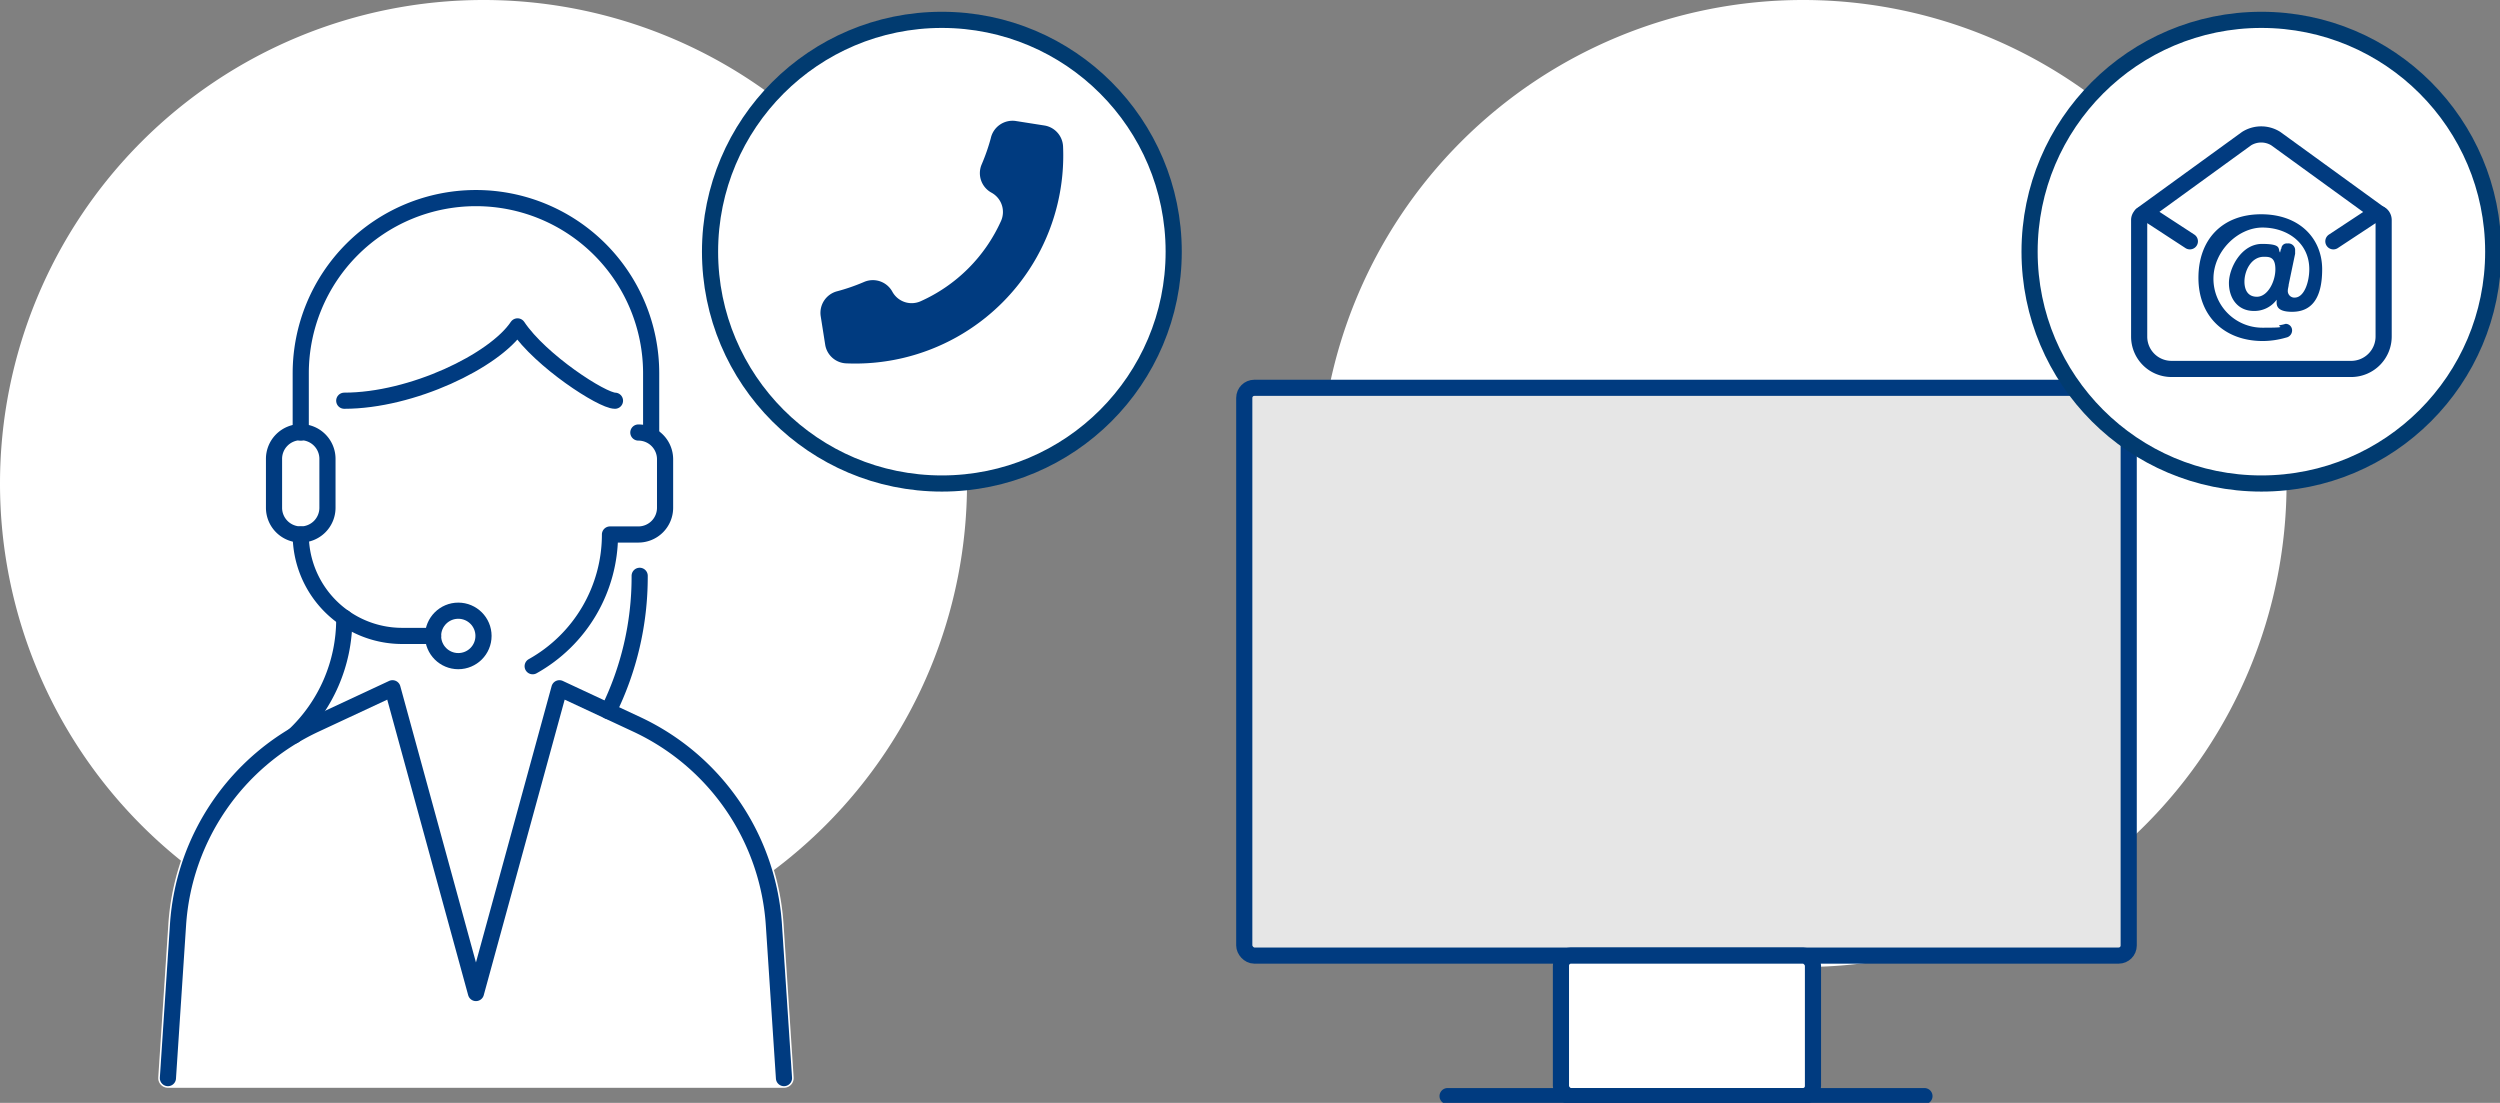
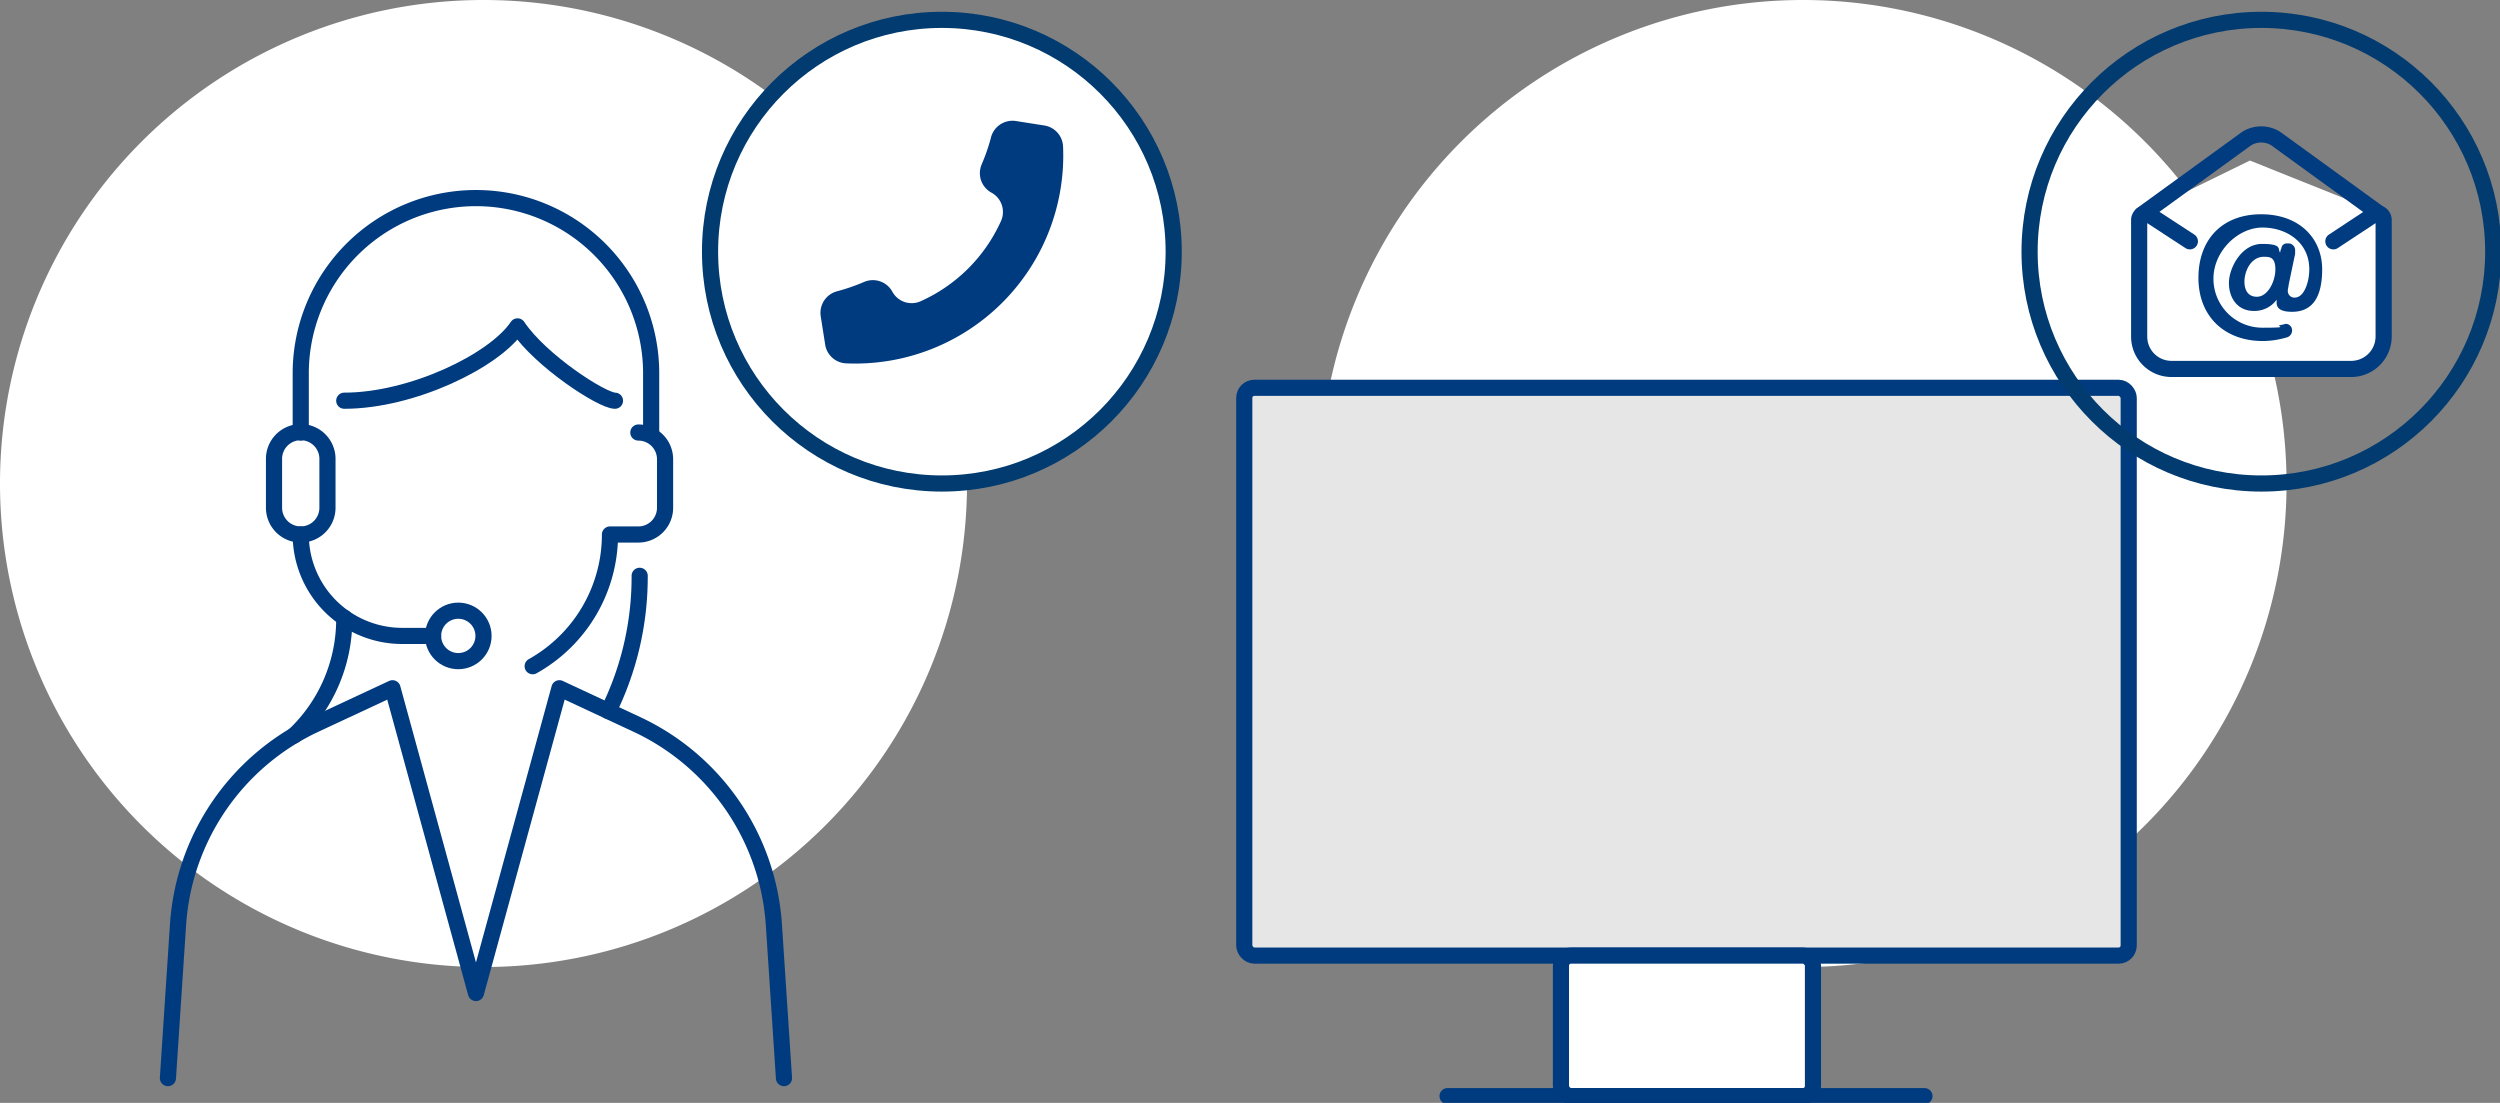
<svg xmlns="http://www.w3.org/2000/svg" id="グループ_956" data-name="グループ 956" width="464.316" height="204.833" viewBox="0 0 464.316 204.833">
  <rect x="0" y="0" width="464.316" height="204.833" fill="#808080" stroke="none" />
  <defs>
    <clipPath id="clip-path">
      <rect id="長方形_1173" data-name="長方形 1173" width="464.316" height="204.833" fill="none" />
    </clipPath>
  </defs>
  <g id="グループ_950" data-name="グループ 950" clip-path="url(#clip-path)">
    <path id="パス_1417" data-name="パス 1417" d="M179.6,89.8A89.8,89.8,0,1,1,89.8,0a89.8,89.8,0,0,1,89.8,89.8" fill="#fff" />
    <path id="パス_1418" data-name="パス 1418" d="M472.205,89.8A89.8,89.8,0,1,1,382.4,0a89.8,89.8,0,0,1,89.8,89.8" transform="translate(-47.531)" fill="#fff" />
-     <path id="パス_1419" data-name="パス 1419" d="M151.224,178.418a46.078,46.078,0,0,0-26.493-38.725l-3.71-1.73A58.63,58.63,0,0,0,126.3,113.73v-6.224a6.749,6.749,0,0,0,4.717-6.412V92.081a6.725,6.725,0,0,0-2.586-5.277V76.119a34.34,34.34,0,1,0-68.68,0v9.474a6.751,6.751,0,0,0-4.963,6.489v9.013a6.754,6.754,0,0,0,5.042,6.513,20.6,20.6,0,0,0,7.974,14.769,27.978,27.978,0,0,1-8.671,19.652,46.059,46.059,0,0,0-22.169,36.39L35.09,206.9a1.8,1.8,0,0,0,1.8,1.92H151.3a1.8,1.8,0,0,0,1.8-1.92Z" transform="translate(-5.699 -6.787)" fill="#fff" />
    <path id="パス_1420" data-name="パス 1420" d="M277.479,86H438.61a1.566,1.566,0,0,1,1.566,1.566V189.879a1.567,1.567,0,0,1-1.566,1.566H277.479a1.567,1.567,0,0,1-1.566-1.566V87.563A1.566,1.566,0,0,1,277.479,86" transform="translate(-44.82 -13.969)" fill="#e6e6e6" />
    <rect id="長方形_1171" data-name="長方形 1171" width="164.263" height="105.449" rx="1.87" transform="translate(231.093 72.028)" fill="none" stroke="#003b80" stroke-linecap="round" stroke-linejoin="round" stroke-width="3" />
    <path id="パス_1421" data-name="パス 1421" d="M347.7,211.9h43.675a1.566,1.566,0,0,1,1.566,1.566v22.968A1.566,1.566,0,0,1,391.376,238H347.7a1.566,1.566,0,0,1-1.566-1.566V213.463A1.566,1.566,0,0,1,347.7,211.9" transform="translate(-56.226 -34.421)" fill="#fff" />
    <rect id="長方形_1172" data-name="長方形 1172" width="46.808" height="26.101" rx="1.87" transform="translate(289.908 177.476)" fill="none" stroke="#003b80" stroke-linecap="round" stroke-linejoin="round" stroke-width="3" />
    <line id="線_112" data-name="線 112" x2="88.569" transform="translate(268.853 203.577)" fill="#fff" />
    <line id="線_113" data-name="線 113" x2="88.569" transform="translate(268.853 203.577)" fill="none" stroke="#003b80" stroke-linecap="round" stroke-linejoin="round" stroke-width="3" />
    <path id="パス_1422" data-name="パス 1422" d="M66.688,87.468v-11a32.541,32.541,0,0,1,65.082,0v11" transform="translate(-10.833 -7.136)" fill="none" stroke="#003b80" stroke-linecap="round" stroke-linejoin="round" stroke-width="3" />
    <path id="パス_1423" data-name="パス 1423" d="M126.619,86.179c-2.379,0-13.806-7.389-18.1-13.806-4.292,6.417-19.637,13.806-32.183,13.806" transform="translate(-12.401 -11.756)" fill="none" stroke="#003b80" stroke-linecap="round" stroke-linejoin="round" stroke-width="3" />
    <path id="パス_1424" data-name="パス 1424" d="M65.726,114.849h0a4.963,4.963,0,0,1-4.962-4.963v-9.012a4.963,4.963,0,1,1,9.925,0v9.012A4.963,4.963,0,0,1,65.726,114.849Z" transform="translate(-9.871 -15.58)" fill="none" stroke="#003b80" stroke-linecap="round" stroke-linejoin="round" stroke-width="3" />
    <path id="パス_1425" data-name="パス 1425" d="M137.746,95.912h0a4.963,4.963,0,0,1,4.963,4.963v9.012a4.963,4.963,0,0,1-4.963,4.963h-5.27a28.019,28.019,0,0,1-14.358,24.463" transform="translate(-19.187 -15.58)" fill="none" stroke="#003b80" stroke-linecap="round" stroke-linejoin="round" stroke-width="3" />
    <path id="パス_1426" data-name="パス 1426" d="M66.688,118.522h0A18.837,18.837,0,0,0,85.526,137.36h5.74" transform="translate(-10.833 -19.253)" fill="none" stroke="#003b80" stroke-linecap="round" stroke-linejoin="round" stroke-width="3" />
    <circle id="楕円形_39" data-name="楕円形 39" cx="4.684" cy="4.684" r="4.684" transform="translate(80.432 113.422)" fill="none" stroke="#003b80" stroke-linecap="round" stroke-linejoin="round" stroke-width="3" />
    <path id="パス_1427" data-name="パス 1427" d="M151.654,225.025l-1.877-28.481a44.282,44.282,0,0,0-25.458-37.214l-14.373-6.708-15.5,56.6-15.5-56.6L64.57,159.329a44.282,44.282,0,0,0-25.458,37.214l-1.877,28.481" transform="translate(-6.048 -24.792)" fill="none" stroke="#003b80" stroke-linecap="round" stroke-linejoin="round" stroke-width="3" />
    <path id="パス_1428" data-name="パス 1428" d="M140.718,127.685v.225a56.251,56.251,0,0,1-5.813,24.9" transform="translate(-21.914 -20.741)" fill="none" stroke="#003b80" stroke-linecap="round" stroke-linejoin="round" stroke-width="3" />
    <path id="パス_1429" data-name="パス 1429" d="M74.528,136.982v.276a29.693,29.693,0,0,1-9.334,21.614" transform="translate(-10.59 -22.251)" fill="none" stroke="#003b80" stroke-linecap="round" stroke-linejoin="round" stroke-width="3" />
    <path id="パス_1430" data-name="パス 1430" d="M243.563,47.459A43.056,43.056,0,1,1,200.507,4.4a43.057,43.057,0,0,1,43.056,43.056" transform="translate(-25.577 -0.715)" fill="#fff" />
    <circle id="楕円形_40" data-name="楕円形 40" cx="43.056" cy="43.056" r="43.056" transform="translate(131.874 3.688)" fill="none" stroke="#013b70" stroke-linecap="round" stroke-linejoin="round" stroke-width="3" />
    <path id="パス_1431" data-name="パス 1431" d="M213.6,29.907a36.3,36.3,0,0,1-1.708,4.938,4.124,4.124,0,0,0,1.771,5.268l.011.006a4.085,4.085,0,0,1,1.827,5.2,29.644,29.644,0,0,1-15.028,15.008,4.084,4.084,0,0,1-5.2-1.828,4.126,4.126,0,0,0-5.269-1.772,36.247,36.247,0,0,1-4.937,1.708,4.14,4.14,0,0,0-3.088,4.627l.832,5.286a4.119,4.119,0,0,0,3.881,3.485,38.642,38.642,0,0,0,40.3-40.3,4.121,4.121,0,0,0-3.485-3.881l-5.287-.831a4.137,4.137,0,0,0-4.626,3.087" transform="translate(-29.554 -4.348)" fill="#003b80" />
-     <path id="パス_1432" data-name="パス 1432" d="M536.167,47.459A43.056,43.056,0,1,1,493.11,4.4a43.057,43.057,0,0,1,43.056,43.056" transform="translate(-73.107 -0.715)" fill="#fff" />
    <circle id="楕円形_41" data-name="楕円形 41" cx="43.056" cy="43.056" r="43.056" transform="translate(376.947 3.688)" fill="none" stroke="#013b70" stroke-linecap="round" stroke-linejoin="round" stroke-width="3" />
    <path id="パス_1433" data-name="パス 1433" d="M495,35.6l-20.147,9.865L505.32,62.592l14.288-17.128Z" transform="translate(-77.135 -5.783)" fill="#fff" />
    <path id="パス_1434" data-name="パス 1434" d="M497.98,38.744,479.786,52.39,483.138,63s15.4,11.331,17.4,8.618,15.4-16.2,15.4-16.2L507,41.537l-9.1-2.714h.08Z" transform="translate(-77.937 -6.294)" fill="#fff" />
-     <path id="パス_1435" data-name="パス 1435" d="M519.295,44.714,499.823,30.588a5.122,5.122,0,0,0-5.427,0L474.926,44.714" transform="translate(-77.147 -4.842)" fill="#fff" />
    <path id="パス_1436" data-name="パス 1436" d="M519.295,44.714,499.823,30.588a5.122,5.122,0,0,0-5.427,0L474.926,44.714" transform="translate(-77.147 -4.842)" fill="none" stroke="#013b80" stroke-linecap="round" stroke-linejoin="round" stroke-width="3" />
    <path id="パス_1437" data-name="パス 1437" d="M510.424,52.508l7.5-4.947a1.129,1.129,0,0,1,1.581.219l.015.021a1.343,1.343,0,0,1,.24.8V70.145a6.03,6.03,0,0,1-5.9,6.065H480.339a6,6,0,0,1-5.985-6c0-.02,0-.041,0-.06V48.6a1.158,1.158,0,0,1,1.116-1.2,1.18,1.18,0,0,1,.719.159l7.581,4.947" transform="translate(-77.055 -7.689)" fill="#fff" />
    <path id="パス_1438" data-name="パス 1438" d="M510.424,52.508l7.5-4.947a1.129,1.129,0,0,1,1.581.219l.015.021a1.343,1.343,0,0,1,.24.8V70.145a6.03,6.03,0,0,1-5.9,6.065H480.339a6,6,0,0,1-5.985-6c0-.02,0-.041,0-.06V48.6a1.158,1.158,0,0,1,1.116-1.2,1.18,1.18,0,0,1,.719.159l7.581,4.947" transform="translate(-77.055 -7.689)" fill="none" stroke="#013b80" stroke-linecap="round" stroke-linejoin="round" stroke-width="3" />
    <path id="パス_1439" data-name="パス 1439" d="M502.905,53.814A.993.993,0,0,1,504,52.933l.024,0a1.271,1.271,0,0,1,1.432,1.087l0,.029v.8l-1.2,5.746c0,.319-.159.718-.159,1.116a1.225,1.225,0,0,0,1.116,1.277h.16c1.756,0,2.713-2.873,2.713-5.267,0-4.947-4.149-7.741-8.7-7.741s-9.1,4.389-9.1,9.5a9.093,9.093,0,0,0,9.089,9.1h.168c5.187,0,2.235-.24,3.112-.478a6.877,6.877,0,0,0,1.038-.24,1.2,1.2,0,0,1,1.2,1.193c0,.028,0,.056,0,.085a1.353,1.353,0,0,1-1.116,1.276,15.643,15.643,0,0,1-4.309.639c-7.1,0-11.97-4.549-11.97-11.731s4.47-11.811,11.65-11.811,11.331,4.549,11.331,10.215-2.154,7.9-5.586,7.9-2.793-1.756-2.873-2.235a5.112,5.112,0,0,1-4.23,2.075c-3.033,0-4.628-2.395-4.628-5.187s2.314-7.262,6.145-7.262,2.873.958,3.352,1.6l.159-.638.159-.24Zm-6.861,6.224c0,1.038.319,2.793,2.314,2.793s3.431-2.793,3.431-5.107-1.116-2.315-2.154-2.315c-2.314,0-3.591,2.554-3.591,4.628Z" transform="translate(-79.191 -7.717)" fill="#003b80" />
  </g>
</svg>